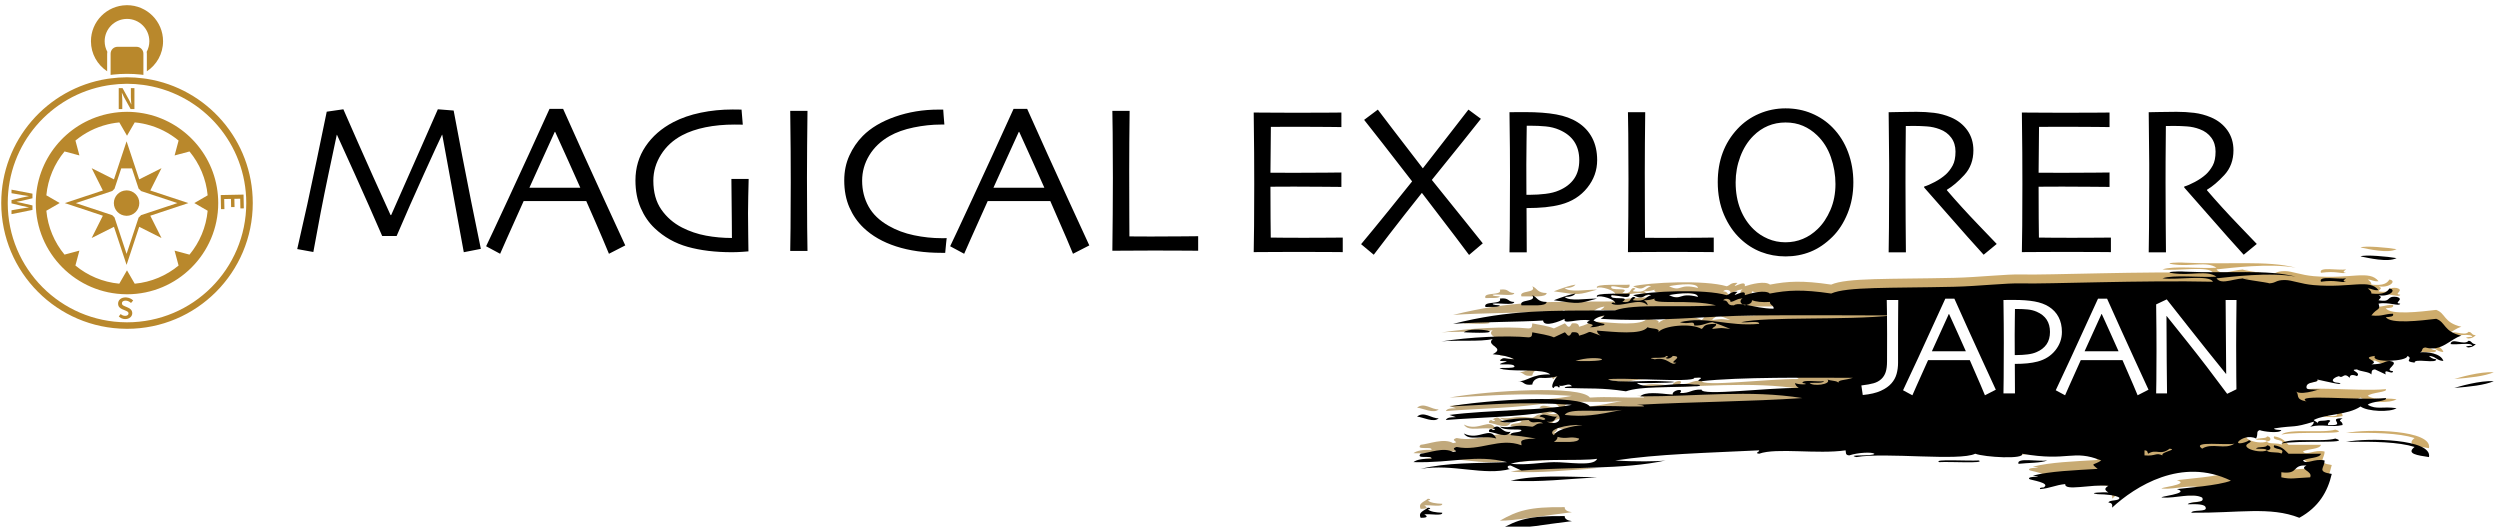
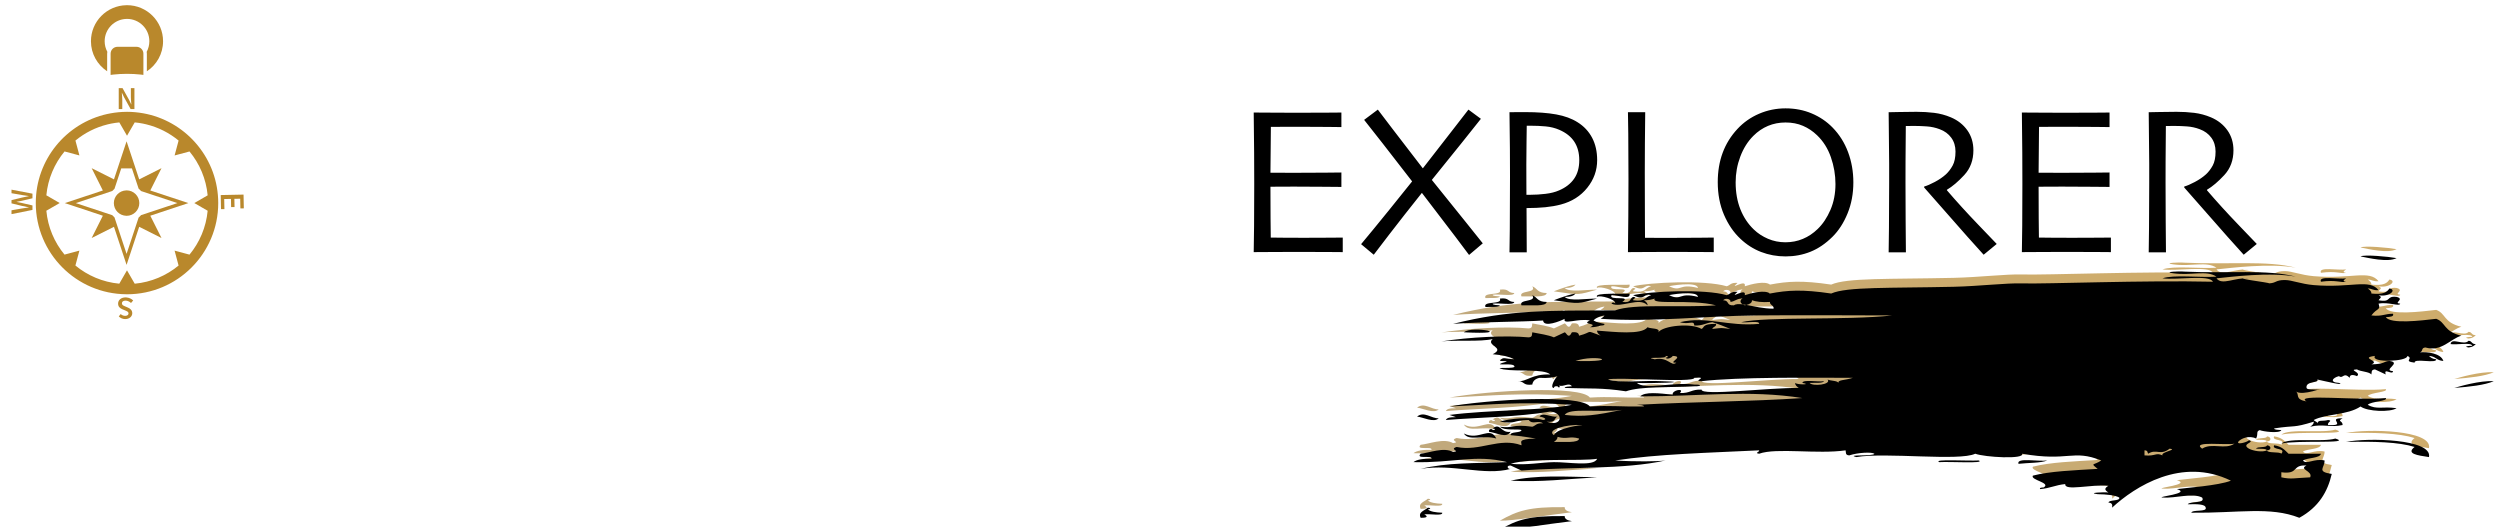
<svg xmlns="http://www.w3.org/2000/svg" xmlns:xlink="http://www.w3.org/1999/xlink" width="280px" height="59px" viewBox="0 0 280 59" version="1.1">
  <title>Group 3</title>
  <desc>Created with Sketch.</desc>
  <defs>
    <linearGradient x1="70.741%" y1="39.566%" x2="20.712%" y2="60.618%" id="linearGradient-1">
      <stop stop-color="#CEAC6C" offset="0%" />
      <stop stop-color="#C1A97C" offset="100%" />
    </linearGradient>
-     <path d="M162.63,46.288 C161.821,46.33 160.998,45.445 160.21,46.1 C160.836,46.143 162.092,46.825 162.63,46.288 L162.63,46.288 Z M165.453,36.657 C171.483,36.96 166.41,35.837 165.453,36.657 L165.453,36.657 Z M170.696,47.799 C169.577,47.987 169.555,46.727 168.68,47.422 C168.904,47.421 169.138,47.574 168.68,47.61 C168.658,47.412 168.162,47.461 168.276,47.799 C169.139,47.907 170.204,48.575 170.696,47.799 L170.696,47.799 Z M169.486,58.753 C171.053,58.785 174.54,58.159 177.553,57.808 C177.047,57.731 176.729,57.565 176.747,57.241 C172.766,57.186 171.458,57.638 169.486,58.753 L169.486,58.753 Z M170.696,53.276 C174.045,53.457 176.855,53.095 180.377,52.899 C176.681,52.827 173.671,52.606 170.696,53.276 L170.696,53.276 Z M171.906,33.635 C173.047,33.603 174.673,33.797 174.729,33.257 C173.657,33.256 173.701,32.731 173.116,32.501 C173.668,33.327 171.555,32.904 171.906,33.635 L171.906,33.635 Z M223.13,51.01 C221.929,51.086 217.926,50.827 218.693,51.199 C219.894,51.122 223.898,51.382 223.13,51.01 L223.13,51.01 Z M230.793,51.01 C229.78,51.166 227.32,50.642 227.567,51.388 C228.645,51.263 230.087,51.308 230.793,51.01 L230.793,51.01 Z M271.933,49.499 C270.943,50.267 272.263,50.439 273.546,50.632 C273.965,48.587 266.645,48.444 264.27,48.933 C267.352,48.874 270.169,48.939 271.933,49.499 L271.933,49.499 Z M265.882,28.159 C266.762,28.325 268.926,28.859 269.917,28.347 C269.038,28.18 266.283,27.923 265.882,28.159 L265.882,28.159 Z M244.91,30.048 C246.935,30.332 248.61,29.665 249.75,30.424 C247.86,30.547 244.919,30.178 243.699,30.614 C245.405,30.823 248.951,30.169 249.347,30.992 C241.607,30.81 230.695,31.26 227.969,31.18 C226.166,31.127 223.194,31.492 220.307,31.558 C213.094,31.722 208.351,31.538 206.594,32.314 C203.333,31.832 201.726,31.938 199.736,32.314 C199.184,31.873 197.679,32.25 196.913,32.501 C197.15,31.558 195.006,33.098 196.107,32.125 C195.314,32.068 195.306,32.38 194.896,32.501 C192.409,31.763 186.19,32.069 184.41,32.501 C185.783,33.186 185.551,32.22 186.427,32.501 C185.711,32.671 185.912,33.269 184.41,33.069 C184.37,32.857 184.996,32.774 184.41,32.691 C183.98,32.867 184.284,33.388 183.2,33.257 C184.332,32.482 181.61,33.164 181.99,32.501 C182.693,32.448 184.155,33.106 184.006,32.314 C183.467,32.416 179.952,32.156 180.377,32.691 C180.633,32.436 182.571,32.976 182.393,33.447 C182.394,33.342 182.066,33.232 181.99,33.447 C183.081,33.981 185.124,32.653 186.023,33.635 C186.041,33.375 185.834,33.221 185.619,33.069 C186.175,33.077 186.505,32.981 186.83,32.88 C186.331,33.636 190.884,32.905 193.687,33.635 C189.712,33.928 184.554,33.407 182.393,34.202 C174.935,34.233 170.627,34.109 164.244,35.712 C167.479,35.479 171.812,35.503 174.326,35.335 C174.402,36.16 176.267,35.396 176.747,35.146 C176.483,35.883 178.28,35.05 179.57,35.335 C178.49,35.82 180.65,35.605 179.57,36.091 C180.125,36.098 180.456,36.001 180.779,35.901 C181.025,35.891 181.258,35.873 181.183,35.712 C180.706,35.621 180.268,35.511 179.973,35.335 C180.199,35.063 180.602,34.874 181.183,34.769 C181.222,34.834 180.808,35.148 180.779,35.146 C186.605,35.544 192.498,34.821 198.124,34.769 C203.076,34.722 207.872,34.756 213.45,34.769 C208.164,35.339 199.41,34.869 196.509,35.524 C197.096,35.627 198.595,35.303 198.526,35.712 C195,36.039 192.67,34.808 189.653,35.524 C190.68,35.85 191.217,35.236 191.267,35.901 C192.27,35.931 192.514,35.605 193.283,35.524 C194.022,35.744 194.649,36.017 195.3,36.279 C194.059,36.146 194.525,36.146 193.283,36.279 C193.305,36.038 193.801,36.018 193.687,35.712 C192.106,35.704 192.437,36.111 192.073,36.279 C190.898,35.573 187.717,35.928 187.232,36.657 C187.51,36.148 186.399,36.292 186.023,36.091 C185.342,36.984 182.257,36.604 180.377,36.468 C180.359,36.728 180.567,36.882 180.779,37.034 C178.936,36.368 180.036,36.599 178.36,37.034 C178.314,36.804 178.239,36.588 177.553,36.657 C177.148,37.489 176.961,36.711 176.747,36.657 C176.353,36.851 175.949,37.039 175.537,37.224 C174.91,36.951 173.964,36.826 173.116,36.657 C173.053,36.879 173.186,37.193 172.713,37.224 C170.19,36.979 166.092,37.19 162.941,37.677 C164.661,37.499 167.279,37.741 168.68,37.412 C167.832,38.146 170.2,38.362 168.68,39.112 C169.71,39.196 170.534,39.376 171.1,39.68 C170.09,39.655 169.838,39.318 169.486,39.867 C171.162,39.894 169.568,39.991 169.486,40.246 C170.09,40.277 170.975,40.177 171.1,40.433 C171.46,40.826 168.353,40.485 169.89,40.812 C171.477,41.075 174.387,40.721 175.134,41.379 C173.043,41.3 172.479,42.228 171.504,42.133 C172.305,42.136 172.016,42.649 173.116,42.511 C173.172,42.159 173.382,41.88 173.923,41.756 C174.858,41.816 175.472,41.725 175.94,41.567 C175.639,41.822 175.043,42.886 175.537,42.889 C175.56,42.774 175.596,42.665 175.94,42.701 C176.073,42.947 176.324,42.794 176.104,42.61 C176.609,42.826 177.196,42.223 177.553,42.701 C177.24,42.743 176.758,42.706 176.747,42.889 C179.563,42.993 180.886,42.845 183.604,43.267 C185.304,42.678 188.64,42.855 191.267,42.701 C191.953,42.743 192.264,42.488 191.267,42.511 C188.785,42.19 185.804,43.146 184.814,42.323 C186.237,42.406 191.432,42.244 187.636,42.133 C185.747,42.011 182.807,42.38 181.588,41.945 C182.401,41.624 191.256,42.362 191.267,41.756 C193.034,41.618 190.941,42.131 192.073,42.133 C196.268,41.649 204.188,41.745 209.013,41.756 C208.097,42.059 207.341,41.956 207.4,42.323 C207.294,42.058 206.515,42.107 206.19,41.945 C206.671,42.507 204.49,42.756 204.173,42.323 C204.777,42.29 205.662,42.39 205.787,42.133 C205.078,42.242 203.417,41.905 203.366,42.323 C204.518,42.542 202.715,42.542 202.56,42.323 C202.542,42.582 202.749,42.737 202.962,42.889 C199.452,42.858 192.047,43.805 192.073,43.077 C190.893,43.029 190.835,43.505 189.653,43.456 C190.215,42.856 188.711,43.13 188.846,43.644 C187.278,43.472 185.697,43.295 185.216,43.834 C191.842,43.846 197.325,43.07 203.366,44.022 C197.459,44.419 191.518,44.426 184.814,44.778 C185.127,44.82 185.609,44.782 185.619,44.967 C182.778,45 181.953,44.828 179.57,44.967 C178.519,43.555 168.219,44.188 163.84,44.967 C168.505,44.769 171.798,44.38 177.553,44.778 C174.285,45.441 168.276,45.335 163.84,45.91 C165.506,46.442 163.687,45.88 163.436,46.478 C167.32,46.176 171.539,46.146 175.134,45.533 C176.723,45.662 176.444,47.332 174.729,46.666 C175.814,46.796 175.509,46.276 175.94,46.1 C175.222,46.213 174.266,45.547 173.923,46.1 C174.361,46.145 174.891,46.411 174.326,46.478 C173.091,46.083 170.424,46.326 169.486,46.666 C171.373,46.963 170.827,46.51 172.713,46.478 C173.188,47.061 173.726,46.448 174.326,46.856 C173.533,46.798 173.526,47.111 173.116,47.232 C170.748,46.911 171.09,47.44 169.486,47.232 C170.014,47.732 171.621,47.432 171.906,47.61 C171.862,47.967 170.573,47.742 170.696,48.177 C172.33,48.328 172.553,48.421 173.52,48.555 C171.335,48.604 171.976,48.992 171.906,49.31 C169.41,48.387 167.254,50.04 164.647,49.499 C163.754,49.771 165.154,49.96 164.244,50.065 C163.215,49.475 161.538,50.172 160.613,50.255 C159.986,50.925 161.983,50.368 161.823,50.821 C160.822,50.792 160.149,50.919 159.807,51.199 C164.3,51.311 166.742,50.302 170.293,51.199 C166.612,51.344 163.629,51.223 160.613,51.954 C164.272,51.347 167.684,52.766 170.696,51.954 C170.394,52.036 170.11,51.559 170.696,51.577 C171.109,51.761 171.512,51.949 171.906,52.143 C177.067,51.712 183.406,52.051 188.04,51.01 C187.289,51.129 184.495,51.157 182.393,51.01 C187.207,50.285 192.713,50.162 198.526,49.877 C198.568,50.089 197.94,50.171 198.526,50.255 C200.451,49.557 205.063,50.338 208.207,49.877 C208.269,50.098 208.137,50.413 208.61,50.443 C209.61,50.117 211.12,50.046 211.434,50.255 C211.387,50.569 208.136,50.318 209.417,50.632 C212.66,50.069 220.978,51.118 222.727,50.255 C223.766,50.651 228.302,50.912 227.969,50.255 C233.222,51.177 233.604,49.727 236.843,51.01 C235.964,51.604 235.572,51.252 236.44,51.954 C233.818,52.112 231.075,52.212 229.18,52.71 C230.839,52.924 228.46,52.694 228.775,53.087 C228.873,53.207 231.262,53.506 230.39,54.032 C230.143,54.042 229.912,54.059 229.986,54.22 C231.125,54.124 231.699,53.763 232.81,53.654 C232.697,54.475 235.689,53.661 237.65,53.842 C237.182,54.122 237.182,54.318 237.65,54.598 C237.156,54.538 235.159,54.628 236.44,54.787 C237.474,54.807 238.363,54.894 238.859,55.164 C238.983,55.6 237.695,55.374 237.65,55.731 C238.12,55.762 238.088,56.03 238.053,56.298 C240.633,53.918 245.85,50.584 251.363,53.276 C249.909,53.839 246.392,54.066 245.314,54.22 C246.993,54.719 242.908,55.082 243.699,55.164 C245.161,55.271 247.044,54.605 248.137,55.164 C248.561,55.867 246.776,55.535 246.523,55.92 C247.524,55.892 248.481,55.884 248.54,56.298 C248.712,56.819 247.036,56.475 246.926,56.864 C252.226,56.919 255.74,56.137 259.026,57.431 C261.194,56.243 262.199,54.51 262.656,52.52 C260.898,52.259 261.881,51.846 261.85,51.01 C260.692,50.747 259.8,51.525 259.43,51.01 C259.947,50.686 261.35,50.776 261.445,50.255 L257.817,50.255 C257.41,49.879 257.119,49.447 256.203,49.31 C255.9,49.891 257.593,49.541 257.01,50.255 C256.763,49.993 255.457,50.226 255.397,49.877 C254.918,50.117 253.872,49.956 253.379,49.688 C252.428,49.134 254.155,48.986 253.379,48.743 C253.336,48.894 252.046,49.316 252.171,48.933 C252.463,48.549 253.384,48.162 254.187,48.555 C254.462,47.962 254.139,47.783 254.589,47.61 C254.87,47.758 256.84,48.031 257.01,47.61 C256.697,47.567 256.214,47.606 256.203,47.422 C258.669,47.042 258.25,47.41 260.64,46.666 C260.657,46.926 260.449,47.081 260.236,47.232 C261.719,46.879 262.468,47.358 263.866,47.044 C263.902,46.528 263.195,46.664 263.866,46.288 C262.005,46.248 264.51,47.174 262.253,47.044 C262.094,46.719 262.852,46.56 262.253,46.478 C261.582,46.666 261.16,46.407 261.043,46.856 C261.045,46.665 260.717,46.63 260.64,46.478 C262.03,45.766 264.411,45.955 265.882,44.967 C266.645,45.536 269.203,45.636 269.917,45.156 C268.332,44.929 267.69,45.356 266.69,44.778 C267.033,44.388 269.01,44.37 268.706,44.022 C265.698,44.331 258.287,43.506 259.833,44.401 C258.43,44.141 259.117,43.623 258.624,43.267 C259.291,43.865 262.21,42.713 261.043,43.077 C260.568,43.049 259.898,43.11 259.833,42.889 C259.692,42.077 261.276,42.366 261.043,41.945 C261.617,42.07 264.337,42.722 263.463,42.323 C262.348,42.263 262.765,41.738 263.463,41.567 C263.935,41.914 263.965,41.063 264.672,41.756 C264.652,41.402 264.984,41.357 265.48,41.567 C266.034,41.137 264.439,40.857 265.48,40.812 C265.875,41.068 266.839,41.056 267.093,41.379 C267.156,41.156 267.024,40.842 267.497,40.812 C267.89,41.006 268.294,41.193 268.706,41.379 C268.412,40.551 269.508,41.531 269.513,41.001 C268.269,40.934 270.575,40.038 269.109,39.867 C268.457,39.9 268.608,40.222 267.093,40.246 C268.194,39.851 265.666,39.535 267.497,39.301 C266.923,40.105 271.185,39.947 271.127,39.301 C271.886,39.634 270.575,39.886 271.933,40.056 C271.867,39.522 274.42,40.213 274.354,39.68 C273.901,39.638 273.725,39.469 273.546,39.301 C274.369,39.357 274.337,39.812 275.16,39.867 C274.873,38.986 273.303,38.826 272.54,38.9 C272.907,38.796 272.635,38.395 273.143,38.357 C274.944,38.879 275.928,37.4 277.176,37.035 C275.167,36.584 275.448,35.533 274.354,35.146 C272.613,35.352 269.229,35.754 268.706,34.957 C269.199,34.936 269.662,34.901 269.513,34.579 C268.564,34.575 268.326,34.905 267.093,34.769 C267.755,33.881 268.155,34.226 267.9,33.447 C268.97,33.224 270.275,33.809 270.32,33.447 C269.472,33.394 270.905,32.942 269.917,32.691 C268.674,32.55 269.424,33.342 267.9,33.069 C268.056,32.799 268.383,32.751 267.9,32.502 C269.122,32.737 269.991,31.874 269.109,31.748 C268.868,32.137 268.485,32.462 267.093,32.314 C267.111,32.053 266.903,31.898 266.69,31.748 C267.206,31.757 267.249,31.988 267.9,31.936 C266.849,30.624 264.855,31.724 260.64,31.37 C259.201,31.248 258.199,30.805 257.413,30.802 C256.314,30.8 256.469,31.149 255.604,31.176 C255.572,31.181 255.514,31.183 255.397,31.18 C255.478,31.182 255.537,31.178 255.604,31.176 C255.994,31.116 250.955,30.532 253.379,30.614 C251.84,30.476 250.357,31.449 249.75,30.614 C251.326,30.454 255.719,29.881 258.624,30.424 C255.483,29.585 251.047,30.092 246.12,29.858 C245.626,29.798 243.628,29.889 244.91,30.048 L244.91,30.048 Z M175.537,51.199 C174.056,51.221 172.593,51.559 170.696,51.388 C172.738,50.701 178.788,51.116 180.377,50.821 C180.022,51.733 177.086,51.175 175.537,51.199 L175.537,51.199 Z M259.833,51.577 C258.897,52.012 260.58,52.185 260.236,52.899 C258.443,52.983 258.103,53.142 257.01,52.899 L257.01,52.333 C259.053,52.596 258.117,51.466 259.833,51.577 L259.833,51.577 Z M243.699,50.443 C242.93,50.089 242.97,50.555 241.683,50.443 L241.683,49.877 C242.074,49.882 241.996,50.107 242.087,50.255 C243.057,49.656 243.425,50.517 244.506,49.688 C245.473,49.799 243.458,50.051 243.699,50.443 L243.699,50.443 Z M248.137,49.688 C246.825,48.77 251.099,49.353 251.766,49.121 C250.722,49.854 249.244,48.984 248.137,49.688 L248.137,49.688 Z M178.36,48.555 C178.303,49.094 176.677,48.9 175.537,48.933 C175.75,48.781 175.958,48.626 175.94,48.365 C177.001,48.678 177.298,48.242 178.36,48.555 L178.36,48.555 Z M178.763,47.044 C178.631,47.036 175.952,47.335 175.537,48.177 C174.638,47.559 176.949,46.932 178.763,47.044 L178.763,47.044 Z M176.747,45.91 C177.269,45.07 180.425,45.682 183.2,45.344 C180.211,45.934 178.961,46.151 176.747,45.91 L176.747,45.91 Z M177.956,39.867 C180.255,39.082 183.305,40.008 177.956,39.867 L177.956,39.867 Z M188.846,39.301 C190.261,39.352 188.119,40.138 189.25,40.056 C188.667,40.557 188.349,39.363 186.83,39.68 C185.293,39.352 188.4,39.693 188.04,39.301 C188.497,39.337 188.263,39.49 188.04,39.49 C188.182,39.754 188.75,39.506 188.846,39.301 L188.846,39.301 Z M196.699,33.531 C196.824,33.548 196.955,33.568 197.096,33.593 C197.483,33.503 197.738,33.349 197.72,33.069 C198.188,33.228 198.801,33.318 199.736,33.257 C199.684,33.596 200.23,33.655 200.14,34.013 C199.006,34.009 197.926,33.742 197.096,33.593 C197.036,33.607 196.981,33.624 196.913,33.635 C196.818,33.603 196.762,33.566 196.699,33.531 C196.25,33.472 195.903,33.477 195.703,33.635 C194.773,33.693 195.254,33.089 194.493,33.069 C194.756,32.748 195.421,32.95 195.3,33.257 C195.829,33.191 195.934,32.925 196.509,32.88 C197.031,32.626 195.978,33.136 196.699,33.531 L196.699,33.531 Z M191.67,32.691 C189.445,32.13 189.891,33.19 188.443,32.501 C188.293,32.497 191.6,31.892 191.67,32.691 L191.67,32.691 Z M255.397,49.31 C255.39,49.622 254.277,49.416 254.187,49.688 C254.661,49.717 255.331,49.656 255.397,49.877 C255.925,49.874 255.91,49.353 255.397,49.31 L255.397,49.31 Z M275.966,37.979 C276.675,38.088 278.337,37.75 278.387,38.168 C277.958,38.16 277.362,38.257 277.984,38.357 C278.436,38.317 278.61,38.147 278.791,37.979 C278.258,37.977 278.422,37.648 277.984,37.602 C277.466,38.194 276.062,37.19 275.966,37.979 L275.966,37.979 Z M165.453,47.988 C165.993,48.904 167.662,48.118 169.084,48.555 C168.374,47.067 167.164,48.855 165.453,47.988 L165.453,47.988 Z M161.017,57.054 C161.604,56.95 163.1,57.273 163.033,56.864 C162.282,56.838 161.685,56.74 161.42,56.487 C161.644,56.488 161.878,56.333 161.42,56.298 C161.062,56.633 160.294,56.778 160.613,57.431 C161.368,57.441 161.467,57.285 161.017,57.054 L161.017,57.054 Z M169.486,33.635 C169.173,33.593 168.69,33.63 168.68,33.447 C169.389,33.338 171.05,33.674 171.1,33.257 C170.298,33.255 170.587,32.742 169.486,32.88 C169.817,33.602 167.542,33.102 167.873,33.824 C168.476,33.792 169.362,33.892 169.486,33.635 L169.486,33.635 Z M176.747,32.691 C177.44,32.701 177.781,32.546 177.956,32.314 C176.775,32.515 175.192,33.213 175.537,33.069 C178.495,33.505 178.17,33.475 180.377,32.88 C179.22,32.859 177.233,33.225 176.747,32.691 L176.747,32.691 Z M257.01,49.121 C258.874,48.703 265.083,49.182 263.06,48.555 C261.597,49.002 257.866,48.388 257.01,49.121 L257.01,49.121 Z M261.445,30.992 C263.201,30.75 263.679,31.141 264.27,30.992 C263.782,30.951 264.022,30.782 264.27,30.614 C263.354,30.751 261.124,30.274 261.445,30.992 L261.445,30.992 Z M280.807,42.133 C279.26,42.031 276.862,42.743 276.385,42.888 C278.11,42.754 279.748,42.579 280.807,42.133 L280.807,42.133 Z M276.385,42.888 C276.379,42.888 276.375,42.889 276.37,42.889 C276.264,42.926 276.281,42.92 276.385,42.888 L276.385,42.888 Z" id="path-2" />
+     <path d="M162.63,46.288 C161.821,46.33 160.998,45.445 160.21,46.1 C160.836,46.143 162.092,46.825 162.63,46.288 L162.63,46.288 Z M165.453,36.657 C171.483,36.96 166.41,35.837 165.453,36.657 L165.453,36.657 Z M170.696,47.799 C169.577,47.987 169.555,46.727 168.68,47.422 C168.904,47.421 169.138,47.574 168.68,47.61 C168.658,47.412 168.162,47.461 168.276,47.799 C169.139,47.907 170.204,48.575 170.696,47.799 L170.696,47.799 Z M169.486,58.753 C171.053,58.785 174.54,58.159 177.553,57.808 C177.047,57.731 176.729,57.565 176.747,57.241 C172.766,57.186 171.458,57.638 169.486,58.753 L169.486,58.753 Z M170.696,53.276 C174.045,53.457 176.855,53.095 180.377,52.899 C176.681,52.827 173.671,52.606 170.696,53.276 L170.696,53.276 Z M171.906,33.635 C173.047,33.603 174.673,33.797 174.729,33.257 C173.657,33.256 173.701,32.731 173.116,32.501 C173.668,33.327 171.555,32.904 171.906,33.635 L171.906,33.635 Z M223.13,51.01 C221.929,51.086 217.926,50.827 218.693,51.199 C219.894,51.122 223.898,51.382 223.13,51.01 L223.13,51.01 Z M230.793,51.01 C229.78,51.166 227.32,50.642 227.567,51.388 C228.645,51.263 230.087,51.308 230.793,51.01 L230.793,51.01 Z M271.933,49.499 C270.943,50.267 272.263,50.439 273.546,50.632 C273.965,48.587 266.645,48.444 264.27,48.933 C267.352,48.874 270.169,48.939 271.933,49.499 L271.933,49.499 Z M265.882,28.159 C266.762,28.325 268.926,28.859 269.917,28.347 C269.038,28.18 266.283,27.923 265.882,28.159 L265.882,28.159 Z M244.91,30.048 C246.935,30.332 248.61,29.665 249.75,30.424 C247.86,30.547 244.919,30.178 243.699,30.614 C245.405,30.823 248.951,30.169 249.347,30.992 C241.607,30.81 230.695,31.26 227.969,31.18 C226.166,31.127 223.194,31.492 220.307,31.558 C213.094,31.722 208.351,31.538 206.594,32.314 C203.333,31.832 201.726,31.938 199.736,32.314 C199.184,31.873 197.679,32.25 196.913,32.501 C197.15,31.558 195.006,33.098 196.107,32.125 C195.314,32.068 195.306,32.38 194.896,32.501 C192.409,31.763 186.19,32.069 184.41,32.501 C185.783,33.186 185.551,32.22 186.427,32.501 C185.711,32.671 185.912,33.269 184.41,33.069 C184.37,32.857 184.996,32.774 184.41,32.691 C183.98,32.867 184.284,33.388 183.2,33.257 C184.332,32.482 181.61,33.164 181.99,32.501 C182.693,32.448 184.155,33.106 184.006,32.314 C183.467,32.416 179.952,32.156 180.377,32.691 C180.633,32.436 182.571,32.976 182.393,33.447 C182.394,33.342 182.066,33.232 181.99,33.447 C183.081,33.981 185.124,32.653 186.023,33.635 C186.041,33.375 185.834,33.221 185.619,33.069 C186.175,33.077 186.505,32.981 186.83,32.88 C186.331,33.636 190.884,32.905 193.687,33.635 C189.712,33.928 184.554,33.407 182.393,34.202 C174.935,34.233 170.627,34.109 164.244,35.712 C167.479,35.479 171.812,35.503 174.326,35.335 C174.402,36.16 176.267,35.396 176.747,35.146 C176.483,35.883 178.28,35.05 179.57,35.335 C178.49,35.82 180.65,35.605 179.57,36.091 C180.125,36.098 180.456,36.001 180.779,35.901 C181.025,35.891 181.258,35.873 181.183,35.712 C180.706,35.621 180.268,35.511 179.973,35.335 C180.199,35.063 180.602,34.874 181.183,34.769 C181.222,34.834 180.808,35.148 180.779,35.146 C186.605,35.544 192.498,34.821 198.124,34.769 C203.076,34.722 207.872,34.756 213.45,34.769 C208.164,35.339 199.41,34.869 196.509,35.524 C197.096,35.627 198.595,35.303 198.526,35.712 C195,36.039 192.67,34.808 189.653,35.524 C190.68,35.85 191.217,35.236 191.267,35.901 C192.27,35.931 192.514,35.605 193.283,35.524 C194.022,35.744 194.649,36.017 195.3,36.279 C194.059,36.146 194.525,36.146 193.283,36.279 C193.305,36.038 193.801,36.018 193.687,35.712 C192.106,35.704 192.437,36.111 192.073,36.279 C190.898,35.573 187.717,35.928 187.232,36.657 C187.51,36.148 186.399,36.292 186.023,36.091 C185.342,36.984 182.257,36.604 180.377,36.468 C180.359,36.728 180.567,36.882 180.779,37.034 C178.936,36.368 180.036,36.599 178.36,37.034 C178.314,36.804 178.239,36.588 177.553,36.657 C177.148,37.489 176.961,36.711 176.747,36.657 C176.353,36.851 175.949,37.039 175.537,37.224 C174.91,36.951 173.964,36.826 173.116,36.657 C173.053,36.879 173.186,37.193 172.713,37.224 C170.19,36.979 166.092,37.19 162.941,37.677 C164.661,37.499 167.279,37.741 168.68,37.412 C167.832,38.146 170.2,38.362 168.68,39.112 C169.71,39.196 170.534,39.376 171.1,39.68 C170.09,39.655 169.838,39.318 169.486,39.867 C171.162,39.894 169.568,39.991 169.486,40.246 C170.09,40.277 170.975,40.177 171.1,40.433 C171.46,40.826 168.353,40.485 169.89,40.812 C171.477,41.075 174.387,40.721 175.134,41.379 C173.043,41.3 172.479,42.228 171.504,42.133 C172.305,42.136 172.016,42.649 173.116,42.511 C173.172,42.159 173.382,41.88 173.923,41.756 C174.858,41.816 175.472,41.725 175.94,41.567 C175.639,41.822 175.043,42.886 175.537,42.889 C175.56,42.774 175.596,42.665 175.94,42.701 C176.073,42.947 176.324,42.794 176.104,42.61 C176.609,42.826 177.196,42.223 177.553,42.701 C177.24,42.743 176.758,42.706 176.747,42.889 C179.563,42.993 180.886,42.845 183.604,43.267 C185.304,42.678 188.64,42.855 191.267,42.701 C191.953,42.743 192.264,42.488 191.267,42.511 C188.785,42.19 185.804,43.146 184.814,42.323 C186.237,42.406 191.432,42.244 187.636,42.133 C185.747,42.011 182.807,42.38 181.588,41.945 C182.401,41.624 191.256,42.362 191.267,41.756 C193.034,41.618 190.941,42.131 192.073,42.133 C196.268,41.649 204.188,41.745 209.013,41.756 C208.097,42.059 207.341,41.956 207.4,42.323 C207.294,42.058 206.515,42.107 206.19,41.945 C206.671,42.507 204.49,42.756 204.173,42.323 C204.777,42.29 205.662,42.39 205.787,42.133 C205.078,42.242 203.417,41.905 203.366,42.323 C204.518,42.542 202.715,42.542 202.56,42.323 C202.542,42.582 202.749,42.737 202.962,42.889 C199.452,42.858 192.047,43.805 192.073,43.077 C190.893,43.029 190.835,43.505 189.653,43.456 C190.215,42.856 188.711,43.13 188.846,43.644 C187.278,43.472 185.697,43.295 185.216,43.834 C191.842,43.846 197.325,43.07 203.366,44.022 C197.459,44.419 191.518,44.426 184.814,44.778 C185.127,44.82 185.609,44.782 185.619,44.967 C182.778,45 181.953,44.828 179.57,44.967 C178.519,43.555 168.219,44.188 163.84,44.967 C168.505,44.769 171.798,44.38 177.553,44.778 C174.285,45.441 168.276,45.335 163.84,45.91 C165.506,46.442 163.687,45.88 163.436,46.478 C167.32,46.176 171.539,46.146 175.134,45.533 C176.723,45.662 176.444,47.332 174.729,46.666 C175.814,46.796 175.509,46.276 175.94,46.1 C175.222,46.213 174.266,45.547 173.923,46.1 C174.361,46.145 174.891,46.411 174.326,46.478 C173.091,46.083 170.424,46.326 169.486,46.666 C171.373,46.963 170.827,46.51 172.713,46.478 C173.188,47.061 173.726,46.448 174.326,46.856 C173.533,46.798 173.526,47.111 173.116,47.232 C170.748,46.911 171.09,47.44 169.486,47.232 C170.014,47.732 171.621,47.432 171.906,47.61 C171.862,47.967 170.573,47.742 170.696,48.177 C172.33,48.328 172.553,48.421 173.52,48.555 C171.335,48.604 171.976,48.992 171.906,49.31 C169.41,48.387 167.254,50.04 164.647,49.499 C163.754,49.771 165.154,49.96 164.244,50.065 C163.215,49.475 161.538,50.172 160.613,50.255 C159.986,50.925 161.983,50.368 161.823,50.821 C160.822,50.792 160.149,50.919 159.807,51.199 C164.3,51.311 166.742,50.302 170.293,51.199 C166.612,51.344 163.629,51.223 160.613,51.954 C164.272,51.347 167.684,52.766 170.696,51.954 C170.394,52.036 170.11,51.559 170.696,51.577 C171.109,51.761 171.512,51.949 171.906,52.143 C177.067,51.712 183.406,52.051 188.04,51.01 C187.289,51.129 184.495,51.157 182.393,51.01 C187.207,50.285 192.713,50.162 198.526,49.877 C198.568,50.089 197.94,50.171 198.526,50.255 C200.451,49.557 205.063,50.338 208.207,49.877 C208.269,50.098 208.137,50.413 208.61,50.443 C209.61,50.117 211.12,50.046 211.434,50.255 C211.387,50.569 208.136,50.318 209.417,50.632 C212.66,50.069 220.978,51.118 222.727,50.255 C223.766,50.651 228.302,50.912 227.969,50.255 C233.222,51.177 233.604,49.727 236.843,51.01 C235.964,51.604 235.572,51.252 236.44,51.954 C233.818,52.112 231.075,52.212 229.18,52.71 C228.873,53.207 231.262,53.506 230.39,54.032 C230.143,54.042 229.912,54.059 229.986,54.22 C231.125,54.124 231.699,53.763 232.81,53.654 C232.697,54.475 235.689,53.661 237.65,53.842 C237.182,54.122 237.182,54.318 237.65,54.598 C237.156,54.538 235.159,54.628 236.44,54.787 C237.474,54.807 238.363,54.894 238.859,55.164 C238.983,55.6 237.695,55.374 237.65,55.731 C238.12,55.762 238.088,56.03 238.053,56.298 C240.633,53.918 245.85,50.584 251.363,53.276 C249.909,53.839 246.392,54.066 245.314,54.22 C246.993,54.719 242.908,55.082 243.699,55.164 C245.161,55.271 247.044,54.605 248.137,55.164 C248.561,55.867 246.776,55.535 246.523,55.92 C247.524,55.892 248.481,55.884 248.54,56.298 C248.712,56.819 247.036,56.475 246.926,56.864 C252.226,56.919 255.74,56.137 259.026,57.431 C261.194,56.243 262.199,54.51 262.656,52.52 C260.898,52.259 261.881,51.846 261.85,51.01 C260.692,50.747 259.8,51.525 259.43,51.01 C259.947,50.686 261.35,50.776 261.445,50.255 L257.817,50.255 C257.41,49.879 257.119,49.447 256.203,49.31 C255.9,49.891 257.593,49.541 257.01,50.255 C256.763,49.993 255.457,50.226 255.397,49.877 C254.918,50.117 253.872,49.956 253.379,49.688 C252.428,49.134 254.155,48.986 253.379,48.743 C253.336,48.894 252.046,49.316 252.171,48.933 C252.463,48.549 253.384,48.162 254.187,48.555 C254.462,47.962 254.139,47.783 254.589,47.61 C254.87,47.758 256.84,48.031 257.01,47.61 C256.697,47.567 256.214,47.606 256.203,47.422 C258.669,47.042 258.25,47.41 260.64,46.666 C260.657,46.926 260.449,47.081 260.236,47.232 C261.719,46.879 262.468,47.358 263.866,47.044 C263.902,46.528 263.195,46.664 263.866,46.288 C262.005,46.248 264.51,47.174 262.253,47.044 C262.094,46.719 262.852,46.56 262.253,46.478 C261.582,46.666 261.16,46.407 261.043,46.856 C261.045,46.665 260.717,46.63 260.64,46.478 C262.03,45.766 264.411,45.955 265.882,44.967 C266.645,45.536 269.203,45.636 269.917,45.156 C268.332,44.929 267.69,45.356 266.69,44.778 C267.033,44.388 269.01,44.37 268.706,44.022 C265.698,44.331 258.287,43.506 259.833,44.401 C258.43,44.141 259.117,43.623 258.624,43.267 C259.291,43.865 262.21,42.713 261.043,43.077 C260.568,43.049 259.898,43.11 259.833,42.889 C259.692,42.077 261.276,42.366 261.043,41.945 C261.617,42.07 264.337,42.722 263.463,42.323 C262.348,42.263 262.765,41.738 263.463,41.567 C263.935,41.914 263.965,41.063 264.672,41.756 C264.652,41.402 264.984,41.357 265.48,41.567 C266.034,41.137 264.439,40.857 265.48,40.812 C265.875,41.068 266.839,41.056 267.093,41.379 C267.156,41.156 267.024,40.842 267.497,40.812 C267.89,41.006 268.294,41.193 268.706,41.379 C268.412,40.551 269.508,41.531 269.513,41.001 C268.269,40.934 270.575,40.038 269.109,39.867 C268.457,39.9 268.608,40.222 267.093,40.246 C268.194,39.851 265.666,39.535 267.497,39.301 C266.923,40.105 271.185,39.947 271.127,39.301 C271.886,39.634 270.575,39.886 271.933,40.056 C271.867,39.522 274.42,40.213 274.354,39.68 C273.901,39.638 273.725,39.469 273.546,39.301 C274.369,39.357 274.337,39.812 275.16,39.867 C274.873,38.986 273.303,38.826 272.54,38.9 C272.907,38.796 272.635,38.395 273.143,38.357 C274.944,38.879 275.928,37.4 277.176,37.035 C275.167,36.584 275.448,35.533 274.354,35.146 C272.613,35.352 269.229,35.754 268.706,34.957 C269.199,34.936 269.662,34.901 269.513,34.579 C268.564,34.575 268.326,34.905 267.093,34.769 C267.755,33.881 268.155,34.226 267.9,33.447 C268.97,33.224 270.275,33.809 270.32,33.447 C269.472,33.394 270.905,32.942 269.917,32.691 C268.674,32.55 269.424,33.342 267.9,33.069 C268.056,32.799 268.383,32.751 267.9,32.502 C269.122,32.737 269.991,31.874 269.109,31.748 C268.868,32.137 268.485,32.462 267.093,32.314 C267.111,32.053 266.903,31.898 266.69,31.748 C267.206,31.757 267.249,31.988 267.9,31.936 C266.849,30.624 264.855,31.724 260.64,31.37 C259.201,31.248 258.199,30.805 257.413,30.802 C256.314,30.8 256.469,31.149 255.604,31.176 C255.572,31.181 255.514,31.183 255.397,31.18 C255.478,31.182 255.537,31.178 255.604,31.176 C255.994,31.116 250.955,30.532 253.379,30.614 C251.84,30.476 250.357,31.449 249.75,30.614 C251.326,30.454 255.719,29.881 258.624,30.424 C255.483,29.585 251.047,30.092 246.12,29.858 C245.626,29.798 243.628,29.889 244.91,30.048 L244.91,30.048 Z M175.537,51.199 C174.056,51.221 172.593,51.559 170.696,51.388 C172.738,50.701 178.788,51.116 180.377,50.821 C180.022,51.733 177.086,51.175 175.537,51.199 L175.537,51.199 Z M259.833,51.577 C258.897,52.012 260.58,52.185 260.236,52.899 C258.443,52.983 258.103,53.142 257.01,52.899 L257.01,52.333 C259.053,52.596 258.117,51.466 259.833,51.577 L259.833,51.577 Z M243.699,50.443 C242.93,50.089 242.97,50.555 241.683,50.443 L241.683,49.877 C242.074,49.882 241.996,50.107 242.087,50.255 C243.057,49.656 243.425,50.517 244.506,49.688 C245.473,49.799 243.458,50.051 243.699,50.443 L243.699,50.443 Z M248.137,49.688 C246.825,48.77 251.099,49.353 251.766,49.121 C250.722,49.854 249.244,48.984 248.137,49.688 L248.137,49.688 Z M178.36,48.555 C178.303,49.094 176.677,48.9 175.537,48.933 C175.75,48.781 175.958,48.626 175.94,48.365 C177.001,48.678 177.298,48.242 178.36,48.555 L178.36,48.555 Z M178.763,47.044 C178.631,47.036 175.952,47.335 175.537,48.177 C174.638,47.559 176.949,46.932 178.763,47.044 L178.763,47.044 Z M176.747,45.91 C177.269,45.07 180.425,45.682 183.2,45.344 C180.211,45.934 178.961,46.151 176.747,45.91 L176.747,45.91 Z M177.956,39.867 C180.255,39.082 183.305,40.008 177.956,39.867 L177.956,39.867 Z M188.846,39.301 C190.261,39.352 188.119,40.138 189.25,40.056 C188.667,40.557 188.349,39.363 186.83,39.68 C185.293,39.352 188.4,39.693 188.04,39.301 C188.497,39.337 188.263,39.49 188.04,39.49 C188.182,39.754 188.75,39.506 188.846,39.301 L188.846,39.301 Z M196.699,33.531 C196.824,33.548 196.955,33.568 197.096,33.593 C197.483,33.503 197.738,33.349 197.72,33.069 C198.188,33.228 198.801,33.318 199.736,33.257 C199.684,33.596 200.23,33.655 200.14,34.013 C199.006,34.009 197.926,33.742 197.096,33.593 C197.036,33.607 196.981,33.624 196.913,33.635 C196.818,33.603 196.762,33.566 196.699,33.531 C196.25,33.472 195.903,33.477 195.703,33.635 C194.773,33.693 195.254,33.089 194.493,33.069 C194.756,32.748 195.421,32.95 195.3,33.257 C195.829,33.191 195.934,32.925 196.509,32.88 C197.031,32.626 195.978,33.136 196.699,33.531 L196.699,33.531 Z M191.67,32.691 C189.445,32.13 189.891,33.19 188.443,32.501 C188.293,32.497 191.6,31.892 191.67,32.691 L191.67,32.691 Z M255.397,49.31 C255.39,49.622 254.277,49.416 254.187,49.688 C254.661,49.717 255.331,49.656 255.397,49.877 C255.925,49.874 255.91,49.353 255.397,49.31 L255.397,49.31 Z M275.966,37.979 C276.675,38.088 278.337,37.75 278.387,38.168 C277.958,38.16 277.362,38.257 277.984,38.357 C278.436,38.317 278.61,38.147 278.791,37.979 C278.258,37.977 278.422,37.648 277.984,37.602 C277.466,38.194 276.062,37.19 275.966,37.979 L275.966,37.979 Z M165.453,47.988 C165.993,48.904 167.662,48.118 169.084,48.555 C168.374,47.067 167.164,48.855 165.453,47.988 L165.453,47.988 Z M161.017,57.054 C161.604,56.95 163.1,57.273 163.033,56.864 C162.282,56.838 161.685,56.74 161.42,56.487 C161.644,56.488 161.878,56.333 161.42,56.298 C161.062,56.633 160.294,56.778 160.613,57.431 C161.368,57.441 161.467,57.285 161.017,57.054 L161.017,57.054 Z M169.486,33.635 C169.173,33.593 168.69,33.63 168.68,33.447 C169.389,33.338 171.05,33.674 171.1,33.257 C170.298,33.255 170.587,32.742 169.486,32.88 C169.817,33.602 167.542,33.102 167.873,33.824 C168.476,33.792 169.362,33.892 169.486,33.635 L169.486,33.635 Z M176.747,32.691 C177.44,32.701 177.781,32.546 177.956,32.314 C176.775,32.515 175.192,33.213 175.537,33.069 C178.495,33.505 178.17,33.475 180.377,32.88 C179.22,32.859 177.233,33.225 176.747,32.691 L176.747,32.691 Z M257.01,49.121 C258.874,48.703 265.083,49.182 263.06,48.555 C261.597,49.002 257.866,48.388 257.01,49.121 L257.01,49.121 Z M261.445,30.992 C263.201,30.75 263.679,31.141 264.27,30.992 C263.782,30.951 264.022,30.782 264.27,30.614 C263.354,30.751 261.124,30.274 261.445,30.992 L261.445,30.992 Z M280.807,42.133 C279.26,42.031 276.862,42.743 276.385,42.888 C278.11,42.754 279.748,42.579 280.807,42.133 L280.807,42.133 Z M276.385,42.888 C276.379,42.888 276.375,42.889 276.37,42.889 C276.264,42.926 276.281,42.92 276.385,42.888 L276.385,42.888 Z" id="path-2" />
    <filter x="-0.8%" y="-3.3%" width="101.7%" height="106.5%" filterUnits="objectBoundingBox" id="filter-3">
      <feGaussianBlur stdDeviation="0.5" in="SourceAlpha" result="shadowBlurInner1" />
      <feOffset dx="0" dy="1" in="shadowBlurInner1" result="shadowOffsetInner1" />
      <feComposite in="shadowOffsetInner1" in2="SourceAlpha" operator="arithmetic" k2="-1" k3="1" result="shadowInnerInner1" />
      <feColorMatrix values="0 0 0 0 0.51   0 0 0 0 0.376   0 0 0 0 0.119  0 0 0 0.5 0" type="matrix" in="shadowInnerInner1" />
    </filter>
  </defs>
  <g id="Logo" stroke="none" stroke-width="1" fill="none" fill-rule="evenodd">
    <g id="Logo---FINAL" transform="translate(-168, -376)">
      <g id="Group-3" transform="translate(166, 375.561)">
        <g id="Group-2" transform="translate(0.5, 0)">
-           <path d="M55.355,28.312 L53.445,28.687 L51.031,15.526 L51.008,15.526 C50.703,16.159 50.027,17.628 48.98,19.933 C47.934,22.237 46.914,24.55 45.922,26.87 L44.305,26.87 C43.375,24.722 42.348,22.399 41.223,19.903 C40.098,17.407 39.438,15.952 39.242,15.538 L39.219,15.538 C39.172,15.741 38.855,17.235 38.27,20.021 C37.684,22.806 37.125,25.687 36.594,28.663 L34.789,28.335 C35.57,24.968 36.301,21.632 36.98,18.327 C37.66,15.022 38.031,13.229 38.094,12.948 L39.957,12.679 C40.035,12.858 40.588,14.116 41.615,16.452 C42.643,18.788 43.852,21.479 45.242,24.526 L45.312,24.526 C46.375,22.136 47.5,19.589 48.688,16.886 C49.875,14.183 50.492,12.78 50.539,12.679 L52.309,12.819 C52.332,12.991 52.656,14.704 53.281,17.958 C53.906,21.212 54.598,24.663 55.355,28.312 Z M71.53,27.925 L69.702,28.862 C69.671,28.776 69.427,28.194 68.97,27.116 C68.513,26.038 67.909,24.651 67.159,22.956 L60.151,22.956 C59.331,24.776 58.698,26.187 58.253,27.187 C57.808,28.187 57.562,28.745 57.515,28.862 L55.944,28.019 C56.148,27.612 56.985,25.821 58.458,22.646 C59.931,19.47 61.46,16.132 63.046,12.632 L64.569,12.632 C66.132,16.132 67.667,19.522 69.175,22.804 C70.683,26.085 71.468,27.792 71.53,27.925 Z M66.491,21.456 C66.069,20.503 65.624,19.507 65.155,18.468 C64.687,17.429 64.194,16.343 63.679,15.21 L63.632,15.21 C63.233,16.069 62.753,17.126 62.19,18.38 C61.628,19.634 61.163,20.659 60.796,21.456 L60.808,21.468 L66.48,21.468 L66.491,21.456 Z M85.35,20.483 C85.334,21.046 85.318,21.704 85.303,22.458 C85.287,23.212 85.279,23.835 85.279,24.327 C85.279,25.116 85.287,25.997 85.303,26.97 C85.318,27.942 85.326,28.483 85.326,28.593 C85.256,28.601 85.022,28.618 84.623,28.646 C84.225,28.673 83.838,28.687 83.463,28.687 C81.604,28.687 79.961,28.487 78.535,28.089 C77.109,27.69 75.873,26.995 74.826,26.003 C74.178,25.394 73.656,24.638 73.262,23.735 C72.867,22.833 72.67,21.804 72.67,20.647 C72.67,19.226 73.047,17.954 73.801,16.833 C74.555,15.712 75.592,14.808 76.912,14.12 C77.811,13.651 78.832,13.298 79.977,13.06 C81.121,12.821 82.315,12.702 83.557,12.702 C83.752,12.702 83.934,12.704 84.102,12.708 C84.27,12.712 84.42,12.714 84.553,12.714 L84.693,14.401 C84.662,14.401 84.537,14.399 84.318,14.396 C84.1,14.392 83.924,14.39 83.791,14.39 C82.596,14.39 81.502,14.491 80.51,14.694 C79.518,14.897 78.65,15.194 77.908,15.585 C76.9,16.116 76.109,16.839 75.535,17.753 C74.961,18.667 74.674,19.64 74.674,20.671 C74.674,21.976 74.973,23.056 75.57,23.911 C76.168,24.767 76.94,25.437 77.885,25.921 C78.729,26.351 79.621,26.653 80.563,26.829 C81.504,27.005 82.475,27.093 83.475,27.093 C83.475,26.968 83.471,26.36 83.463,25.271 C83.455,24.181 83.44,22.585 83.416,20.483 L85.35,20.483 Z M91.939,28.546 L90.005,28.546 C90.013,28.077 90.025,27.241 90.04,26.038 C90.056,24.835 90.064,23.108 90.064,20.858 C90.064,19.968 90.06,18.8 90.052,17.354 C90.044,15.909 90.028,14.409 90.005,12.854 L91.939,12.854 C91.923,13.972 91.909,15.271 91.898,16.751 C91.886,18.231 91.88,19.44 91.88,20.378 C91.88,22.753 91.888,24.591 91.903,25.892 C91.919,27.192 91.931,28.077 91.939,28.546 Z M107.528,27.104 C107.52,27.175 107.498,27.372 107.463,27.696 C107.428,28.021 107.395,28.374 107.363,28.757 L106.953,28.757 C105.047,28.757 103.352,28.517 101.867,28.036 C100.383,27.556 99.164,26.858 98.211,25.944 C97.547,25.312 97.022,24.554 96.635,23.671 C96.248,22.788 96.055,21.78 96.055,20.647 C96.055,19.632 96.246,18.704 96.629,17.864 C97.012,17.024 97.512,16.292 98.129,15.667 C99.028,14.761 100.235,14.042 101.75,13.511 C103.266,12.979 104.887,12.714 106.613,12.714 L107.141,12.714 C107.149,12.854 107.164,13.079 107.188,13.388 C107.211,13.696 107.238,14.03 107.27,14.39 L106.871,14.39 C105.895,14.39 104.883,14.497 103.836,14.712 C102.789,14.927 101.887,15.249 101.129,15.679 C100.145,16.241 99.387,16.962 98.856,17.841 C98.324,18.72 98.059,19.667 98.059,20.683 C98.059,21.737 98.297,22.696 98.774,23.56 C99.25,24.423 100.004,25.147 101.035,25.733 C101.879,26.218 102.822,26.569 103.865,26.788 C104.908,27.007 105.945,27.116 106.977,27.116 L107.199,27.116 C107.301,27.116 107.41,27.112 107.528,27.104 Z M123.503,27.925 L121.675,28.862 C121.644,28.776 121.4,28.194 120.943,27.116 C120.486,26.038 119.882,24.651 119.132,22.956 L112.124,22.956 C111.304,24.776 110.671,26.187 110.226,27.187 C109.78,28.187 109.534,28.745 109.487,28.862 L107.917,28.019 C108.12,27.612 108.958,25.821 110.431,22.646 C111.904,19.47 113.433,16.132 115.019,12.632 L116.542,12.632 C118.105,16.132 119.64,19.522 121.148,22.804 C122.655,26.085 123.441,27.792 123.503,27.925 Z M118.464,21.456 C118.042,20.503 117.597,19.507 117.128,18.468 C116.659,17.429 116.167,16.343 115.652,15.21 L115.605,15.21 C115.206,16.069 114.726,17.126 114.163,18.38 C113.601,19.634 113.136,20.659 112.769,21.456 L112.78,21.468 L118.452,21.468 L118.464,21.456 Z M135.694,28.522 C135.6,28.522 135.106,28.519 134.211,28.511 C133.317,28.503 132.174,28.499 130.783,28.499 C129.869,28.499 129,28.503 128.176,28.511 C127.352,28.519 126.655,28.522 126.084,28.522 C126.1,27.179 126.114,25.817 126.125,24.438 C126.137,23.06 126.143,21.706 126.143,20.378 C126.143,18.159 126.135,16.468 126.119,15.304 C126.104,14.14 126.092,13.323 126.084,12.854 L128.018,12.854 C128.002,13.862 127.99,15.026 127.983,16.347 C127.975,17.667 127.971,18.749 127.971,19.593 C127.971,21.647 127.975,23.362 127.983,24.737 C127.99,26.112 127.994,26.839 127.994,26.917 C128.315,26.917 128.701,26.919 129.155,26.923 C129.608,26.927 130.018,26.929 130.385,26.929 C131.783,26.929 133,26.923 134.035,26.911 C135.071,26.899 135.623,26.894 135.694,26.894 L135.694,28.522 Z" id="Magical" fill="#000000" />
          <g id="Fill-21">
            <use fill="url(#linearGradient-1)" fill-rule="evenodd" xlink:href="#path-2" />
            <use fill="black" fill-opacity="1" filter="url(#filter-3)" xlink:href="#path-2" />
          </g>
          <g id="Group" transform="translate(0.691, 0.575)" fill="#B9882C">
            <g id="Group-4" transform="translate(0.74, 0.157)">
              <path d="M12.07,7.69 L12.07,5.716 C12.07,5.646 12.078,5.578 12.091,5.511 C11.9,5.158 11.791,4.754 11.791,4.325 C11.791,2.967 12.874,1.864 14.223,1.826 C14.247,1.826 14.27,1.823 14.294,1.823 C15.676,1.823 16.796,2.943 16.796,4.325 C16.796,4.755 16.687,5.159 16.497,5.512 C16.509,5.579 16.517,5.647 16.517,5.716 L16.517,7.694 C17.61,6.972 18.332,5.733 18.332,4.325 C18.332,2.095 16.524,0.287 14.294,0.287 C14.27,0.287 14.247,0.29 14.223,0.29 C12.026,0.328 10.255,2.118 10.255,4.325 C10.255,5.732 10.978,6.968 12.07,7.69" id="Fill-39" />
              <path d="M15.362,4.949 L13.225,4.949 C12.803,4.949 12.457,5.294 12.457,5.716 L12.457,8.098 C12.561,8.085 12.663,8.069 12.767,8.058 C13.246,8.007 13.731,7.98 14.222,7.978 L14.294,7.976 C14.813,7.976 15.326,8.005 15.831,8.058 C15.932,8.069 16.03,8.084 16.13,8.096 L16.13,5.716 C16.13,5.294 15.784,4.949 15.362,4.949" id="Fill-40" />
-               <path d="M14.294,35.807 C14.27,35.807 14.247,35.805 14.223,35.805 C6.878,35.767 0.936,29.802 0.936,22.448 C0.936,15.829 5.751,10.338 12.07,9.279 C12.198,9.258 12.327,9.239 12.457,9.221 C13.035,9.142 13.624,9.095 14.223,9.092 C14.247,9.092 14.27,9.09 14.294,9.09 C14.917,9.09 15.53,9.136 16.13,9.219 C16.26,9.237 16.389,9.257 16.517,9.278 C22.836,10.337 27.651,15.829 27.651,22.448 C27.651,29.826 21.671,35.807 14.294,35.807 L14.294,35.807 Z M16.517,8.539 C16.389,8.519 16.259,8.503 16.13,8.486 C15.529,8.408 14.916,8.363 14.294,8.363 C14.27,8.363 14.247,8.365 14.223,8.365 C13.625,8.368 13.036,8.412 12.457,8.488 C12.328,8.505 12.198,8.519 12.07,8.54 C5.347,9.606 0.208,15.426 0.208,22.448 C0.208,30.204 6.477,36.494 14.223,36.532 C14.247,36.533 14.27,36.534 14.294,36.534 C22.073,36.534 28.379,30.228 28.379,22.448 C28.379,15.426 23.24,9.606 16.517,8.539 L16.517,8.539 Z" id="Fill-41" />
              <path d="M23.327,23.312 C23.152,25.17 22.418,26.865 21.293,28.226 L19.623,27.778 L20.07,29.448 C18.709,30.573 17.014,31.307 15.157,31.482 L14.292,29.985 L14.227,30.097 L14.223,30.104 L13.429,31.48 C11.571,31.304 9.876,30.57 8.515,29.445 L8.962,27.776 L7.294,28.223 C6.169,26.862 5.434,25.167 5.26,23.309 L6.755,22.446 L5.26,21.582 C5.436,19.724 6.172,18.029 7.298,16.669 L8.964,17.115 L8.518,15.449 C9.554,14.594 10.784,13.966 12.131,13.637 C12.256,13.606 12.382,13.577 12.509,13.552 C12.812,13.492 13.121,13.446 13.434,13.417 L13.8,14.051 L14.223,14.784 L14.227,14.791 L14.295,14.909 L14.566,14.439 L15.158,13.415 C15.469,13.444 15.777,13.489 16.079,13.55 C16.206,13.575 16.332,13.604 16.457,13.635 C17.805,13.964 19.035,14.593 20.072,15.45 L19.625,17.118 L21.293,16.671 C22.418,18.032 23.152,19.727 23.327,21.585 L21.832,22.448 L23.327,23.312 L23.327,23.312 Z M16.517,12.476 C16.389,12.448 16.26,12.422 16.13,12.399 C15.534,12.291 14.921,12.231 14.294,12.231 C14.271,12.231 14.25,12.233 14.227,12.233 L14.223,12.233 C13.621,12.237 13.031,12.296 12.457,12.4 C12.327,12.424 12.198,12.449 12.07,12.477 C7.497,13.492 4.076,17.57 4.076,22.448 C4.076,28.068 8.613,32.626 14.223,32.664 L14.227,32.664 C14.25,32.664 14.271,32.666 14.294,32.666 C19.936,32.666 24.511,28.092 24.511,22.448 C24.511,17.57 21.09,13.492 16.517,12.476 L16.517,12.476 Z" id="Fill-42" />
              <path d="M13.765,10.896 C13.765,10.635 13.729,10.351 13.712,10.104 L13.726,10.104 L13.966,10.602 L14.223,11.066 L14.396,11.377 L14.698,11.922 L15.125,11.922 L15.125,9.576 L14.727,9.576 L14.727,10.595 C14.727,10.857 14.763,11.154 14.781,11.395 L14.766,11.395 L14.526,10.896 L14.396,10.662 L14.223,10.351 L13.794,9.576 L13.367,9.576 L13.367,11.922 L13.765,11.922 L13.765,10.896" id="Fill-43" />
              <polyline id="Fill-44" points="27.346 21.501 24.789 21.553 24.821 23.133 25.204 23.126 25.181 21.999 25.936 21.984 25.954 22.903 26.338 22.895 26.319 21.976 26.972 21.963 26.994 23.05 27.377 23.043 27.346 21.501" />
              <path d="M1.358,21.347 L2.542,21.552 C2.789,21.587 3.04,21.627 3.291,21.663 L3.291,21.677 C3.04,21.731 2.786,21.781 2.542,21.835 L1.358,22.122 L1.358,22.484 L2.542,22.771 C2.789,22.825 3.044,22.875 3.291,22.925 L3.291,22.94 C3.044,22.976 2.793,23.015 2.542,23.054 L1.358,23.259 L1.358,23.686 L3.704,23.219 L3.704,22.714 L2.47,22.431 C2.287,22.391 2.108,22.355 1.928,22.323 L1.928,22.309 C2.108,22.28 2.287,22.244 2.47,22.205 L3.704,21.914 L3.704,21.397 L1.358,20.949 L1.358,21.347" id="Fill-45" />
              <path d="M14.132,33.376 C14.162,33.376 14.193,33.382 14.223,33.387 C14.243,33.389 14.263,33.389 14.284,33.394 C14.449,33.43 14.612,33.52 14.742,33.642 L14.986,33.358 C14.798,33.173 14.547,33.06 14.284,33.028 C14.263,33.025 14.243,33.024 14.223,33.021 C14.195,33.018 14.167,33.014 14.139,33.014 C13.612,33.014 13.296,33.329 13.296,33.71 C13.296,34.05 13.494,34.226 13.77,34.344 L14.089,34.477 C14.138,34.497 14.18,34.518 14.223,34.539 C14.243,34.549 14.265,34.557 14.284,34.567 C14.386,34.623 14.462,34.691 14.462,34.807 C14.462,34.922 14.393,35.002 14.284,35.046 C14.265,35.053 14.244,35.059 14.223,35.064 C14.184,35.075 14.142,35.083 14.093,35.083 C13.892,35.083 13.734,35.008 13.583,34.882 L13.372,35.148 C13.554,35.331 13.82,35.445 14.093,35.445 C14.138,35.445 14.181,35.438 14.223,35.432 C14.243,35.43 14.264,35.43 14.284,35.426 C14.64,35.358 14.882,35.104 14.882,34.786 C14.882,34.441 14.638,34.258 14.408,34.162 L14.284,34.107 L14.223,34.081 L14.085,34.021 C13.874,33.932 13.723,33.871 13.723,33.677 C13.723,33.494 13.867,33.376 14.132,33.376" id="Fill-46" />
              <path d="M19.935,22.453 L16.727,23.517 L15.865,23.803 C15.783,23.901 15.693,23.99 15.595,24.072 L14.246,28.143 L14.227,28.087 L14.223,28.076 L12.891,24.054 C12.802,23.979 12.719,23.898 12.643,23.808 L11.765,23.517 L8.557,22.453 L12.643,21.099 C12.719,21.01 12.802,20.928 12.891,20.853 L13.647,18.57 L14.844,18.57 L15.595,20.835 C15.693,20.916 15.783,21.007 15.865,21.104 L19.935,22.453 L19.935,22.453 Z M18.157,18.542 L15.659,19.797 L14.246,15.533 L14.227,15.59 L14.223,15.601 L14.206,15.653 L12.833,19.797 L10.335,18.542 L11.589,21.041 L7.326,22.453 L11.589,23.867 L10.335,26.365 L12.833,25.11 L14.206,29.254 L14.223,29.306 L14.227,29.318 L14.246,29.374 L15.659,25.11 L18.157,26.365 L16.902,23.867 L21.166,22.453 L16.902,21.041 L18.157,18.542 L18.157,18.542 Z" id="Fill-47" />
              <path d="M14.246,21.028 C14.239,21.028 14.233,21.029 14.227,21.03 C14.226,21.03 14.224,21.03 14.223,21.03 C14.218,21.031 14.212,21.032 14.206,21.032 C13.438,21.054 12.82,21.68 12.82,22.453 C12.82,23.227 13.438,23.853 14.206,23.875 C14.212,23.875 14.218,23.876 14.223,23.877 C14.224,23.877 14.226,23.877 14.227,23.877 C14.233,23.878 14.239,23.879 14.246,23.879 C15.033,23.879 15.672,23.241 15.672,22.453 C15.672,21.666 15.033,21.028 14.246,21.028" id="Fill-48" />
            </g>
          </g>
          <path d="M151.888,28.676 C151.818,28.676 151.298,28.672 150.329,28.664 C149.361,28.657 148.161,28.653 146.732,28.653 C145.74,28.653 144.831,28.657 144.007,28.664 C143.183,28.672 142.486,28.676 141.915,28.676 C141.931,28.223 141.945,27.243 141.956,25.735 C141.968,24.227 141.974,22.668 141.974,21.059 C141.974,20.176 141.97,19.008 141.962,17.555 C141.954,16.102 141.939,14.598 141.915,13.043 C142.47,13.043 143.163,13.047 143.995,13.055 C144.827,13.063 145.685,13.067 146.568,13.067 C148.06,13.067 149.275,13.063 150.212,13.055 C151.15,13.047 151.658,13.043 151.736,13.043 L151.736,14.672 C151.658,14.672 151.167,14.666 150.265,14.655 C149.363,14.643 148.24,14.637 146.896,14.637 C146.31,14.637 145.736,14.639 145.173,14.643 C144.611,14.647 144.165,14.649 143.837,14.649 C143.837,15.532 143.829,16.412 143.814,17.291 C143.798,18.17 143.79,19 143.79,19.782 C144.142,19.782 144.558,19.784 145.038,19.787 C145.519,19.791 145.947,19.793 146.322,19.793 C147.697,19.793 148.925,19.787 150.007,19.776 C151.089,19.764 151.665,19.758 151.736,19.758 L151.736,21.375 C151.673,21.375 151.029,21.369 149.802,21.358 C148.575,21.346 147.454,21.34 146.439,21.34 C146.064,21.34 145.616,21.342 145.097,21.346 C144.577,21.35 144.142,21.352 143.79,21.352 C143.79,22.828 143.794,24 143.802,24.868 C143.81,25.735 143.818,26.461 143.825,27.047 C144.286,27.055 144.845,27.061 145.501,27.065 C146.158,27.069 146.865,27.071 147.622,27.071 C148.786,27.071 149.765,27.067 150.558,27.059 C151.351,27.051 151.794,27.047 151.888,27.047 L151.888,28.676 Z M167.571,27.692 L166.035,28.993 C165.942,28.86 165.434,28.184 164.512,26.965 C163.59,25.746 162.34,24.11 160.762,22.055 L160.739,22.055 C159.387,23.75 158.17,25.301 157.088,26.707 C156.006,28.114 155.43,28.868 155.36,28.969 L153.942,27.786 C153.996,27.723 154.467,27.155 155.354,26.08 C156.241,25.006 157.672,23.235 159.649,20.766 L159.649,20.743 C158.703,19.508 157.602,18.088 156.344,16.483 C155.086,14.877 154.399,14.004 154.282,13.864 L155.817,12.715 C155.918,12.856 156.453,13.559 157.422,14.825 C158.391,16.09 159.532,17.575 160.844,19.278 L160.868,19.278 C161.969,17.864 163.075,16.442 164.184,15.012 C165.293,13.582 165.887,12.817 165.965,12.715 L167.36,13.746 C167.282,13.848 166.553,14.762 165.174,16.489 C163.795,18.215 162.696,19.578 161.875,20.578 L161.875,20.602 C163.266,22.328 164.545,23.918 165.713,25.371 C166.881,26.825 167.5,27.598 167.571,27.692 Z M180.382,18.375 C180.382,19.516 180.013,20.547 179.275,21.469 C178.536,22.391 177.55,23.016 176.316,23.344 C175.785,23.485 175.204,23.586 174.576,23.649 C173.947,23.711 173.245,23.743 172.472,23.743 L172.495,28.7 L170.562,28.7 C170.57,28.231 170.581,27.362 170.597,26.092 C170.613,24.823 170.62,22.86 170.62,20.203 C170.62,19.36 170.617,18.325 170.609,17.098 C170.601,15.871 170.585,14.508 170.562,13.008 C170.898,13 171.228,12.996 171.552,12.996 L172.343,12.996 C173.695,12.996 174.845,13.082 175.794,13.254 C176.744,13.426 177.542,13.719 178.191,14.133 C178.902,14.578 179.445,15.159 179.82,15.873 C180.195,16.588 180.382,17.422 180.382,18.375 Z M178.378,18.375 C178.378,17.571 178.195,16.885 177.828,16.319 C177.46,15.752 176.898,15.305 176.14,14.977 C175.671,14.774 175.163,14.647 174.617,14.596 C174.07,14.545 173.507,14.52 172.929,14.52 L172.495,14.52 C172.495,14.606 172.488,15.192 172.472,16.278 C172.456,17.364 172.449,18.223 172.449,18.856 C172.449,19.434 172.451,20.118 172.454,20.907 C172.458,21.696 172.46,22.145 172.46,22.254 L172.929,22.254 C173.453,22.254 174.009,22.219 174.599,22.149 C175.189,22.078 175.695,21.95 176.117,21.762 C176.851,21.45 177.411,21.016 177.798,20.461 C178.185,19.907 178.378,19.211 178.378,18.375 Z M193.44,28.676 C193.346,28.676 192.852,28.672 191.957,28.664 C191.063,28.657 189.92,28.653 188.53,28.653 C187.616,28.653 186.746,28.657 185.922,28.664 C185.098,28.672 184.401,28.676 183.83,28.676 C183.846,27.332 183.86,25.971 183.871,24.592 C183.883,23.213 183.889,21.86 183.889,20.532 C183.889,18.313 183.881,16.621 183.866,15.457 C183.85,14.293 183.838,13.477 183.83,13.008 L185.764,13.008 C185.748,14.016 185.737,15.18 185.729,16.5 C185.721,17.821 185.717,18.903 185.717,19.746 C185.717,21.801 185.721,23.516 185.729,24.891 C185.737,26.266 185.741,26.993 185.741,27.071 C186.061,27.071 186.448,27.073 186.901,27.077 C187.354,27.08 187.764,27.082 188.131,27.082 C189.53,27.082 190.746,27.077 191.782,27.065 C192.817,27.053 193.37,27.047 193.44,27.047 L193.44,28.676 Z M209.076,20.86 C209.076,22.125 208.859,23.287 208.425,24.346 C207.992,25.405 207.427,26.278 206.732,26.965 C205.958,27.731 205.138,28.287 204.271,28.635 C203.404,28.983 202.474,29.157 201.482,29.157 C200.513,29.157 199.599,28.991 198.74,28.659 C197.88,28.327 197.107,27.832 196.419,27.176 C195.662,26.465 195.05,25.569 194.585,24.487 C194.121,23.405 193.888,22.188 193.888,20.836 C193.888,19.633 194.072,18.537 194.439,17.549 C194.806,16.561 195.357,15.672 196.091,14.883 C196.771,14.149 197.58,13.58 198.517,13.178 C199.455,12.776 200.443,12.575 201.482,12.575 C202.537,12.575 203.513,12.764 204.412,13.143 C205.31,13.522 206.087,14.047 206.744,14.719 C207.509,15.5 208.089,16.42 208.484,17.479 C208.878,18.537 209.076,19.664 209.076,20.86 Z M207.072,21.047 C207.072,20.032 206.902,19.034 206.562,18.053 C206.222,17.073 205.705,16.25 205.009,15.586 C204.54,15.133 204.015,14.782 203.433,14.532 C202.851,14.282 202.201,14.157 201.482,14.157 C200.779,14.157 200.124,14.284 199.519,14.537 C198.914,14.791 198.365,15.164 197.873,15.657 C197.248,16.282 196.761,17.055 196.414,17.977 C196.066,18.899 195.892,19.86 195.892,20.86 C195.892,21.985 196.07,22.993 196.425,23.883 C196.781,24.774 197.283,25.528 197.931,26.145 C198.376,26.575 198.904,26.92 199.513,27.182 C200.123,27.444 200.775,27.575 201.47,27.575 C202.165,27.575 202.816,27.448 203.421,27.194 C204.027,26.94 204.576,26.575 205.068,26.098 C205.654,25.536 206.134,24.819 206.509,23.948 C206.884,23.077 207.072,22.11 207.072,21.047 Z M225.133,27.762 L223.668,28.969 C223.497,28.789 222.887,28.112 221.84,26.936 C220.793,25.76 219.18,23.926 217,21.434 L217.012,21.328 C217.309,21.25 217.704,21.08 218.196,20.819 C218.688,20.557 219.102,20.274 219.438,19.969 C219.727,19.703 219.979,19.375 220.194,18.985 C220.409,18.594 220.516,18.071 220.516,17.414 C220.516,16.813 220.358,16.295 220.041,15.862 C219.725,15.428 219.29,15.11 218.735,14.907 C218.282,14.735 217.805,14.631 217.305,14.596 C216.805,14.561 216.344,14.543 215.922,14.543 C215.641,14.543 215.426,14.545 215.278,14.549 C215.129,14.553 215.02,14.555 214.95,14.555 C214.934,16.039 214.924,17.348 214.92,18.481 C214.916,19.614 214.915,20.414 214.915,20.883 C214.915,21.953 214.92,23.407 214.932,25.243 C214.944,27.078 214.954,28.231 214.961,28.7 L213.028,28.7 C213.036,28.231 213.047,27.323 213.063,25.975 C213.079,24.627 213.086,22.95 213.086,20.942 L213.086,18.774 C213.086,17.719 213.067,15.797 213.028,13.008 C213.106,13.008 213.497,13 214.2,12.985 C214.903,12.969 215.551,12.961 216.145,12.961 C216.825,12.961 217.485,13 218.125,13.078 C218.766,13.157 219.391,13.325 220,13.582 C220.774,13.911 221.387,14.393 221.84,15.03 C222.293,15.666 222.52,16.414 222.52,17.274 C222.52,18.383 222.178,19.307 221.495,20.045 C220.811,20.784 220.165,21.332 219.555,21.692 L219.555,21.75 C220.625,23 221.799,24.289 223.077,25.618 C224.354,26.946 225.04,27.661 225.133,27.762 Z M237.921,28.676 C237.851,28.676 237.332,28.672 236.363,28.664 C235.394,28.657 234.195,28.653 232.765,28.653 C231.773,28.653 230.865,28.657 230.041,28.664 C229.216,28.672 228.519,28.676 227.949,28.676 C227.964,28.223 227.978,27.243 227.99,25.735 C228.001,24.227 228.007,22.668 228.007,21.059 C228.007,20.176 228.003,19.008 227.996,17.555 C227.988,16.102 227.972,14.598 227.949,13.043 C228.503,13.043 229.197,13.047 230.029,13.055 C230.861,13.063 231.718,13.067 232.601,13.067 C234.093,13.067 235.308,13.063 236.246,13.055 C237.183,13.047 237.691,13.043 237.769,13.043 L237.769,14.672 C237.691,14.672 237.201,14.666 236.298,14.655 C235.396,14.643 234.273,14.637 232.929,14.637 C232.343,14.637 231.769,14.639 231.207,14.643 C230.644,14.647 230.199,14.649 229.871,14.649 C229.871,15.532 229.863,16.412 229.847,17.291 C229.832,18.17 229.824,19 229.824,19.782 C230.175,19.782 230.591,19.784 231.072,19.787 C231.552,19.791 231.98,19.793 232.355,19.793 C233.73,19.793 234.959,19.787 236.041,19.776 C237.123,19.764 237.699,19.758 237.769,19.758 L237.769,21.375 C237.707,21.375 237.062,21.369 235.835,21.358 C234.609,21.346 233.488,21.34 232.472,21.34 C232.097,21.34 231.65,21.342 231.13,21.346 C230.611,21.35 230.175,21.352 229.824,21.352 C229.824,22.828 229.828,24 229.835,24.868 C229.843,25.735 229.851,26.461 229.859,27.047 C230.32,27.055 230.878,27.061 231.535,27.065 C232.191,27.069 232.898,27.071 233.656,27.071 C234.82,27.071 235.798,27.067 236.591,27.059 C237.384,27.051 237.828,27.047 237.921,27.047 L237.921,28.676 Z M254.26,27.762 L252.795,28.969 C252.624,28.789 252.014,28.112 250.967,26.936 C249.92,25.76 248.307,23.926 246.128,21.434 L246.139,21.328 C246.436,21.25 246.831,21.08 247.323,20.819 C247.815,20.557 248.229,20.274 248.565,19.969 C248.854,19.703 249.106,19.375 249.321,18.985 C249.536,18.594 249.643,18.071 249.643,17.414 C249.643,16.813 249.485,16.295 249.169,15.862 C248.852,15.428 248.417,15.11 247.862,14.907 C247.409,14.735 246.932,14.631 246.432,14.596 C245.932,14.561 245.471,14.543 245.049,14.543 C244.768,14.543 244.553,14.545 244.405,14.549 C244.256,14.553 244.147,14.555 244.077,14.555 C244.061,16.039 244.051,17.348 244.047,18.481 C244.044,19.614 244.042,20.414 244.042,20.883 C244.042,21.953 244.047,23.407 244.059,25.243 C244.071,27.078 244.081,28.231 244.088,28.7 L242.155,28.7 C242.163,28.231 242.174,27.323 242.19,25.975 C242.206,24.627 242.213,22.95 242.213,20.942 L242.213,18.774 C242.213,17.719 242.194,15.797 242.155,13.008 C242.233,13.008 242.624,13 243.327,12.985 C244.03,12.969 244.678,12.961 245.272,12.961 C245.952,12.961 246.612,13 247.253,13.078 C247.893,13.157 248.518,13.325 249.128,13.582 C249.901,13.911 250.514,14.393 250.967,15.03 C251.42,15.666 251.647,16.414 251.647,17.274 C251.647,18.383 251.305,19.307 250.622,20.045 C249.938,20.784 249.292,21.332 248.682,21.692 L248.682,21.75 C249.753,23 250.926,24.289 252.204,25.618 C253.481,26.946 254.167,27.661 254.26,27.762 Z" id="Explorer" fill="#000000" />
        </g>
-         <path d="M214.605,34.039 C214.605,34.451 214.602,34.893 214.594,35.367 C214.586,35.841 214.582,36.581 214.582,37.586 L214.582,41.062 C214.582,41.51 214.527,41.93 214.418,42.32 C214.309,42.711 214.116,43.062 213.84,43.375 C213.559,43.698 213.161,43.977 212.648,44.211 C212.135,44.445 211.462,44.602 210.629,44.68 L210.473,43.609 C211.046,43.542 211.503,43.46 211.844,43.363 C212.185,43.267 212.473,43.109 212.707,42.891 C212.936,42.677 213.1,42.415 213.199,42.105 C213.298,41.796 213.348,41.393 213.348,40.898 C213.348,40.362 213.349,39.835 213.352,39.316 C213.354,38.798 213.355,38.31 213.355,37.852 C213.355,36.742 213.35,35.932 213.34,35.422 C213.329,34.911 213.322,34.451 213.316,34.039 L214.605,34.039 Z M225.531,44.086 L224.313,44.711 C224.292,44.654 224.129,44.266 223.824,43.547 C223.52,42.828 223.117,41.904 222.617,40.773 L217.945,40.773 C217.399,41.987 216.977,42.927 216.68,43.594 C216.383,44.26 216.219,44.633 216.188,44.711 L215.141,44.148 C215.276,43.878 215.835,42.684 216.817,40.566 C217.798,38.449 218.818,36.224 219.875,33.891 L220.891,33.891 C221.932,36.224 222.956,38.484 223.961,40.672 C224.966,42.859 225.49,43.997 225.531,44.086 Z M222.172,39.773 C221.891,39.138 221.594,38.474 221.281,37.781 C220.969,37.089 220.641,36.365 220.297,35.609 L220.266,35.609 C220,36.182 219.68,36.887 219.305,37.723 C218.93,38.559 218.62,39.242 218.375,39.773 L218.383,39.781 L222.164,39.781 L222.172,39.773 Z M232.934,37.617 C232.934,38.378 232.688,39.065 232.196,39.68 C231.703,40.294 231.046,40.711 230.223,40.93 C229.869,41.023 229.482,41.091 229.063,41.133 C228.643,41.174 228.176,41.195 227.66,41.195 L227.676,44.5 L226.387,44.5 C226.392,44.187 226.4,43.608 226.41,42.762 C226.421,41.915 226.426,40.607 226.426,38.836 C226.426,38.273 226.423,37.583 226.418,36.766 C226.413,35.948 226.403,35.039 226.387,34.039 C226.611,34.034 226.831,34.031 227.047,34.031 L227.574,34.031 C228.476,34.031 229.242,34.089 229.875,34.203 C230.508,34.318 231.041,34.513 231.473,34.789 C231.947,35.086 232.309,35.473 232.559,35.949 C232.809,36.426 232.934,36.982 232.934,37.617 Z M231.598,37.617 C231.598,37.081 231.476,36.624 231.231,36.246 C230.986,35.868 230.611,35.57 230.106,35.352 C229.793,35.216 229.455,35.132 229.09,35.098 C228.726,35.064 228.351,35.047 227.965,35.047 L227.676,35.047 C227.676,35.104 227.671,35.495 227.66,36.219 C227.65,36.943 227.645,37.516 227.645,37.938 C227.645,38.323 227.646,38.779 227.649,39.305 C227.651,39.831 227.653,40.13 227.653,40.203 L227.965,40.203 C228.314,40.203 228.685,40.18 229.078,40.133 C229.472,40.086 229.809,40 230.09,39.875 C230.58,39.667 230.953,39.378 231.211,39.008 C231.469,38.638 231.598,38.174 231.598,37.617 Z M242.633,44.086 L241.414,44.711 C241.394,44.654 241.231,44.266 240.926,43.547 C240.621,42.828 240.219,41.904 239.719,40.773 L235.047,40.773 C234.5,41.987 234.079,42.927 233.782,43.594 C233.485,44.26 233.321,44.633 233.289,44.711 L232.243,44.148 C232.378,43.878 232.937,42.684 233.918,40.566 C234.9,38.449 235.92,36.224 236.977,33.891 L237.993,33.891 C239.034,36.224 240.058,38.484 241.063,40.672 C242.068,42.859 242.592,43.997 242.633,44.086 Z M239.274,39.773 C238.993,39.138 238.696,38.474 238.383,37.781 C238.071,37.089 237.743,36.365 237.399,35.609 L237.368,35.609 C237.102,36.182 236.782,36.887 236.407,37.723 C236.032,38.559 235.722,39.242 235.477,39.773 L235.485,39.781 L239.266,39.781 L239.274,39.773 Z M252.489,34.039 C252.478,34.857 252.469,35.792 252.461,36.844 C252.454,37.896 252.45,38.654 252.45,39.117 C252.45,40.596 252.455,41.772 252.465,42.645 C252.476,43.517 252.481,43.982 252.481,44.039 L251.442,44.547 C249.869,42.422 248.399,40.504 247.032,38.793 C245.665,37.082 244.874,36.094 244.661,35.828 L244.645,35.836 C244.645,37.232 244.654,38.947 244.672,40.98 C244.691,43.014 244.702,44.187 244.708,44.5 L243.489,44.5 C243.494,44.37 243.502,43.906 243.512,43.109 C243.523,42.312 243.528,41.203 243.528,39.781 C243.528,39.214 243.525,38.46 243.52,37.52 C243.515,36.579 243.504,35.583 243.489,34.531 L244.676,33.969 C244.77,34.089 245.568,35.102 247.071,37.008 C248.573,38.914 249.989,40.685 251.317,42.32 L251.333,42.312 C251.333,41.51 251.322,40.16 251.301,38.262 C251.28,36.363 251.27,34.956 251.27,34.039 L252.489,34.039 Z" id="JAPAN" fill="#FFFFFF" />
      </g>
    </g>
  </g>
</svg>